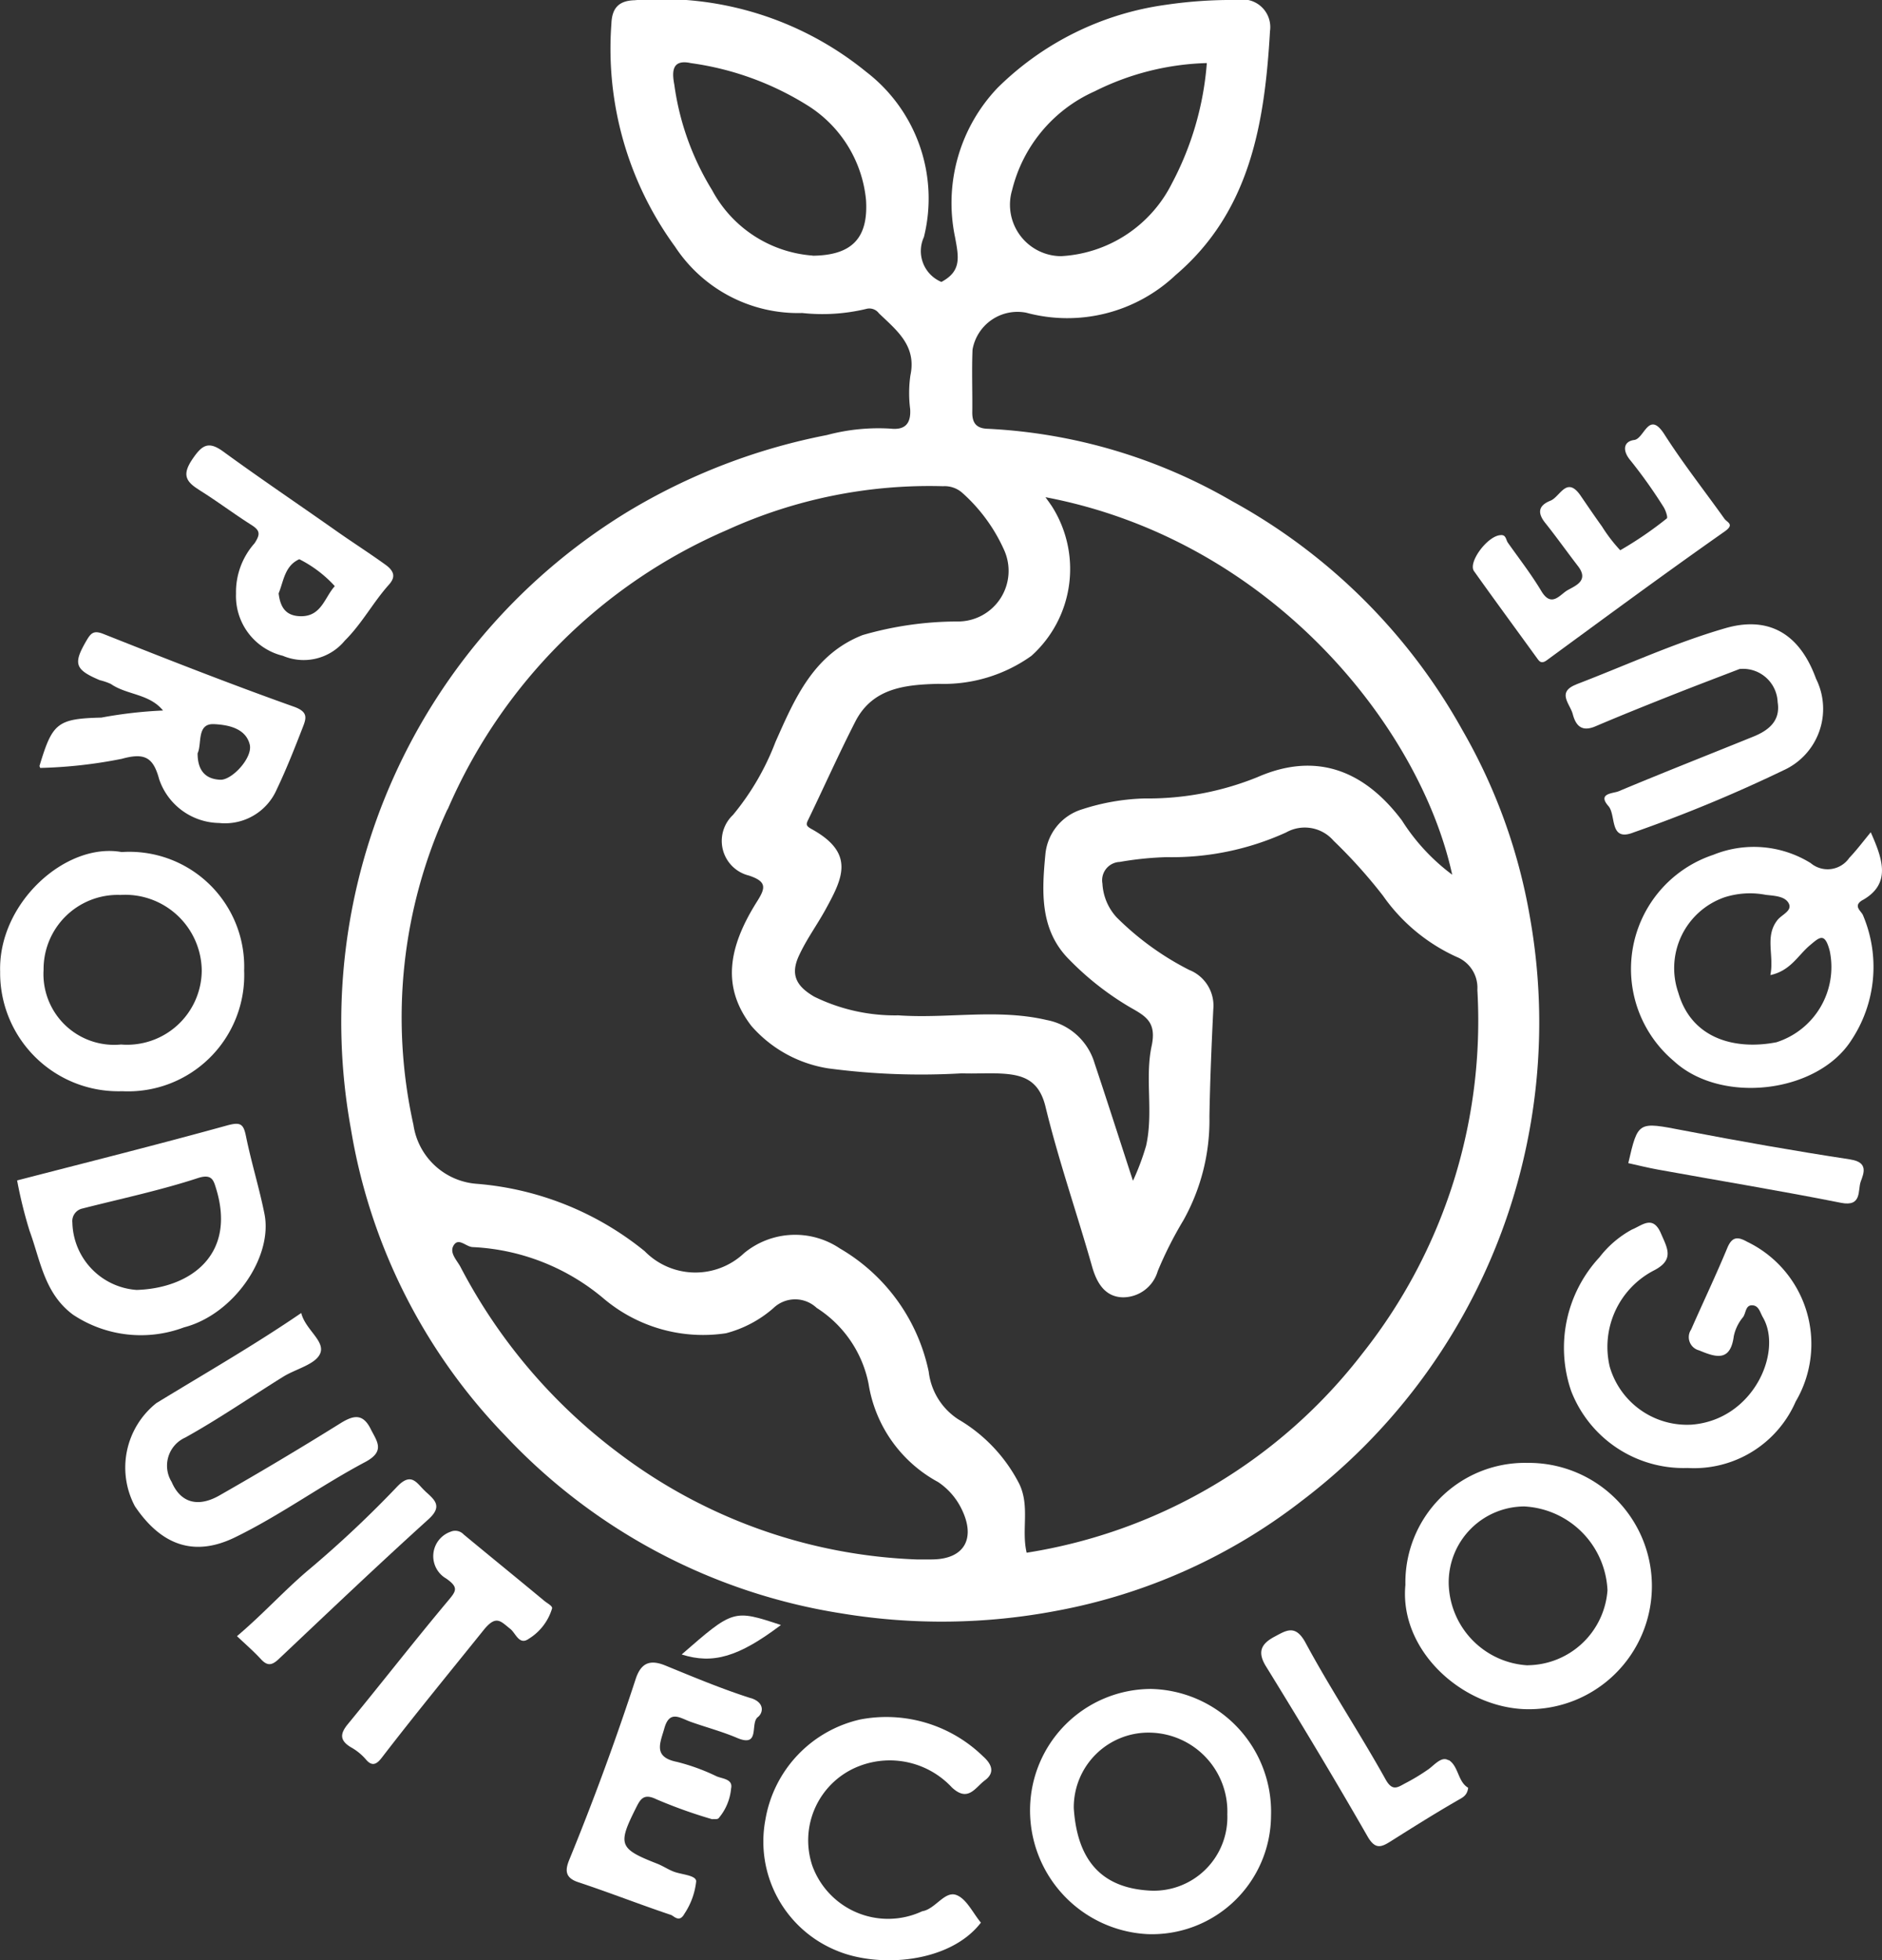
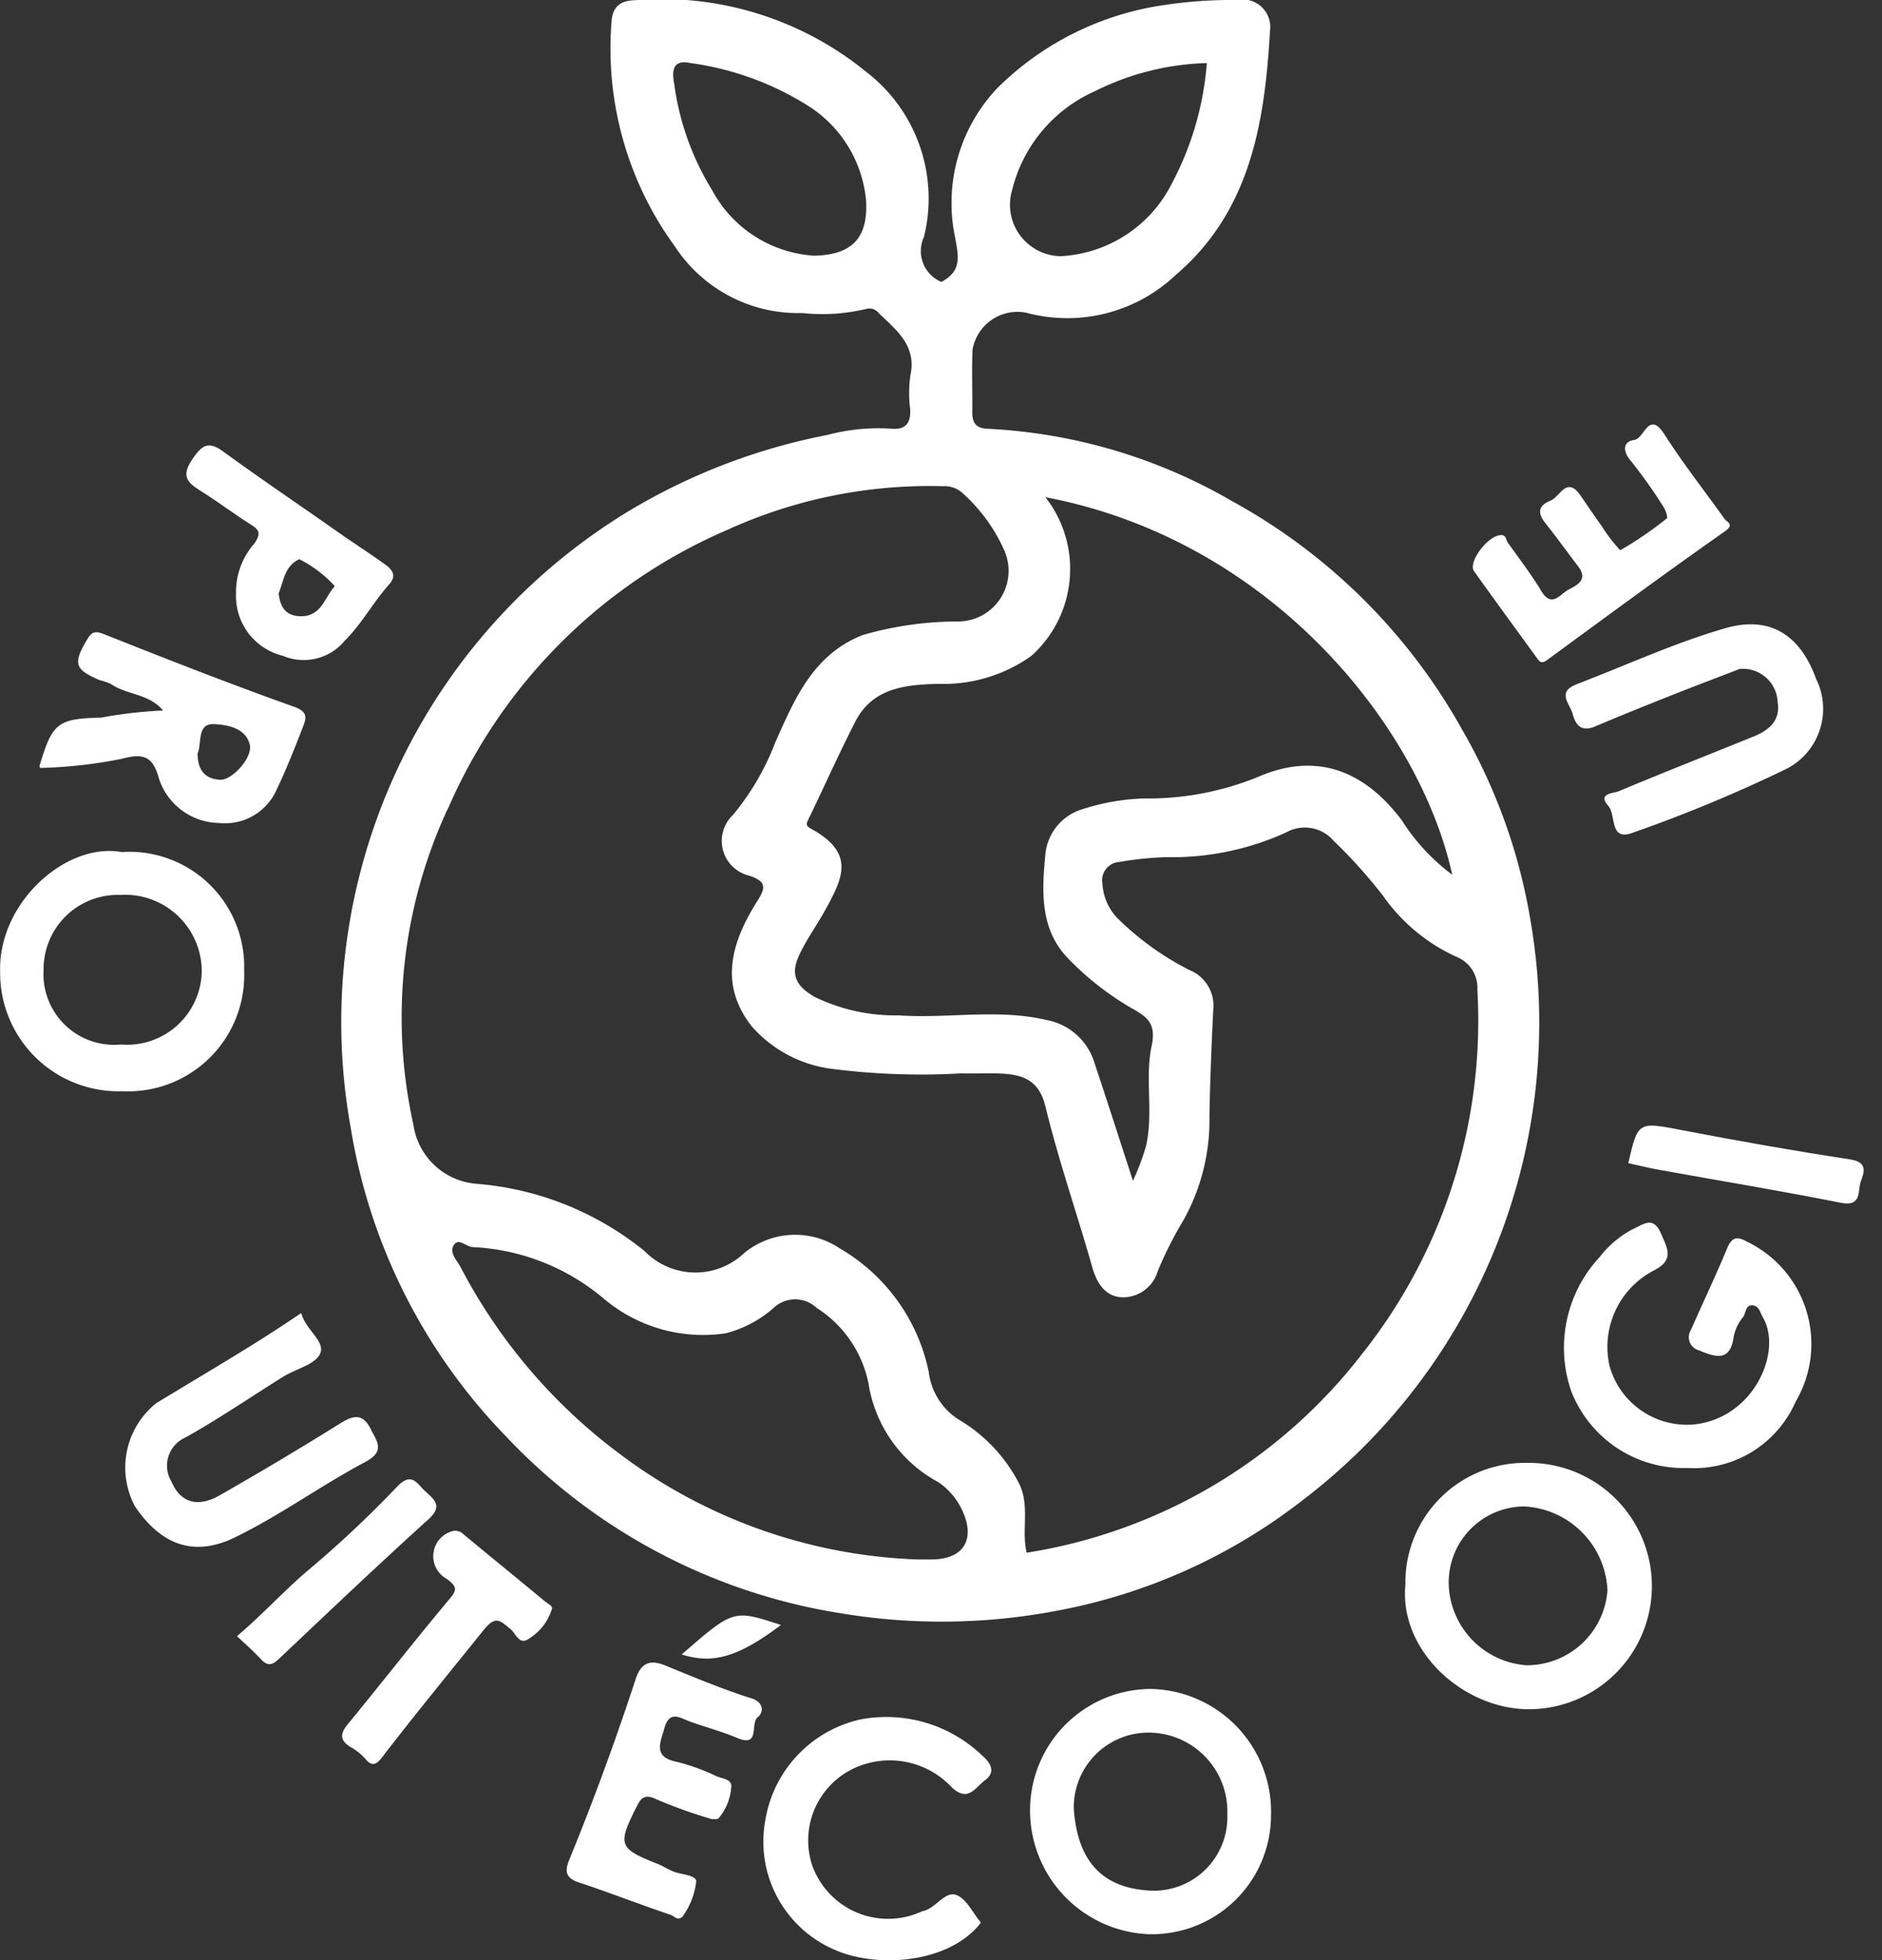
<svg xmlns="http://www.w3.org/2000/svg" width="68.05" height="70.835" viewBox="0 0 68.05 70.835">
  <rect x="0" y="0" width="68.05" height="70.835" fill="#333333" stroke="none" />
  <g id="atl_ecoblfr" transform="translate(10721 -11124)">
    <path id="Trazado_2560" data-name="Trazado 2560" d="M71.24,40.8a20.787,20.787,0,0,0,5.59,11.087A21.175,21.175,0,0,0,89,58.305a22.2,22.2,0,0,0,7.769-.1,20.588,20.588,0,0,0,8.848-3.967,21.688,21.688,0,0,0,8.258-21.07,20.406,20.406,0,0,0-2.44-6.774,21.164,21.164,0,0,0-8.342-8.289,19.478,19.478,0,0,0-8.831-2.611c-.41-.012-.56-.213-.555-.6.009-.753-.022-1.508.009-2.26A1.65,1.65,0,0,1,95.658,11.3a5.7,5.7,0,0,0,5.4-1.359c2.711-2.308,3.224-5.522,3.414-8.819A1,1,0,0,0,103.28,0a16.333,16.333,0,0,0-2.575.174,10.729,10.729,0,0,0-6.083,3,6.031,6.031,0,0,0-1.54,5.388c.138.738.241,1.234-.491,1.626a1.208,1.208,0,0,1-.633-1.621A5.767,5.767,0,0,0,89.87,2.595,11.7,11.7,0,0,0,81.5.008c-.575.016-.821.282-.842.851a12.126,12.126,0,0,0,2.3,8.052,5.321,5.321,0,0,0,4.6,2.4,6.811,6.811,0,0,0,2.311-.147.43.43,0,0,1,.462.157c.64.617,1.369,1.167,1.138,2.247a4.551,4.551,0,0,0-.008,1.214c.033.525-.185.766-.711.707a7.209,7.209,0,0,0-2.3.232,22.085,22.085,0,0,0-7.19,2.763A21.591,21.591,0,0,0,71.24,40.8m23.9-33.9a5.285,5.285,0,0,1,2.992-3.6,9.6,9.6,0,0,1,4.056-1.021,11.081,11.081,0,0,1-1.264,4.351A4.772,4.772,0,0,1,96.91,9.257,1.859,1.859,0,0,1,95.138,6.9m-7.2,2.336A4.5,4.5,0,0,1,84.3,6.872a9.782,9.782,0,0,1-1.366-3.806c-.078-.421-.125-.946.6-.785A10.692,10.692,0,0,1,87.8,3.841a4.538,4.538,0,0,1,2.065,3.387c.089,1.4-.532,2-1.935,2.013m4.313,47.112h-.521A19.026,19.026,0,0,1,80.9,52.494a19.893,19.893,0,0,1-5.7-6.715c-.131-.244-.411-.51-.245-.778.181-.293.447.058.691.064a7.916,7.916,0,0,1,4.739,1.865,5.565,5.565,0,0,0,4.418,1.248,4.226,4.226,0,0,0,1.712-.907,1.134,1.134,0,0,1,1.565-.009,4.222,4.222,0,0,1,1.877,2.744,4.906,4.906,0,0,0,2.512,3.548,2.466,2.466,0,0,1,.836.945c.553,1.093.115,1.852-1.065,1.852m4.314-38.1c-.056-.09-.123-.172-.2-.284,8.172,1.551,13.546,8.315,14.706,13.641a7.328,7.328,0,0,1-1.818-1.961c-1.4-1.86-3.152-2.47-5.222-1.565a10.518,10.518,0,0,1-4.077.771,7.941,7.941,0,0,0-2.26.391,1.882,1.882,0,0,0-1.334,1.643c-.127,1.333-.207,2.724.867,3.792a10.512,10.512,0,0,0,2.211,1.729c.565.319.948.536.765,1.39-.25,1.164.071,2.4-.2,3.605a8.892,8.892,0,0,1-.475,1.266c-.492-1.508-.93-2.88-1.387-4.245A2.235,2.235,0,0,0,96.4,36.86c-1.784-.418-3.58-.044-5.363-.169a6.641,6.641,0,0,1-3.048-.677c-.592-.35-.885-.746-.555-1.467.274-.6.66-1.12.971-1.688.622-1.135,1.071-2.03-.508-2.9-.221-.121-.2-.18-.113-.356.568-1.175,1.1-2.367,1.694-3.528.629-1.23,1.833-1.333,3.01-1.364A5.458,5.458,0,0,0,95.845,23.7a4.218,4.218,0,0,0,.714-5.446M74.737,29.25a19.322,19.322,0,0,1,10.107-10.1A17.633,17.633,0,0,1,92.65,17.57a.963.963,0,0,1,.7.243,6.093,6.093,0,0,1,1.508,2.062,1.83,1.83,0,0,1-1.667,2.583,12.385,12.385,0,0,0-3.449.491c-1.781.7-2.456,2.3-3.152,3.864a9.326,9.326,0,0,1-1.536,2.636,1.289,1.289,0,0,0,.572,2.189c.669.22.605.453.294.946-1.093,1.732-1.238,3.141-.2,4.489A4.638,4.638,0,0,0,88.5,38.607a25.43,25.43,0,0,0,4.831.179c.463.018.929-.016,1.391.007.8.039,1.395.217,1.633,1.2.473,1.948,1.137,3.848,1.685,5.779.174.615.485,1.1,1.122,1.108a1.31,1.31,0,0,0,1.251-.947,13.865,13.865,0,0,1,.924-1.83,7.4,7.4,0,0,0,.945-3.758c.022-1.288.077-2.585.14-3.877a1.387,1.387,0,0,0-.871-1.418,10.338,10.338,0,0,1-2.624-1.9,1.954,1.954,0,0,1-.514-1.223.662.662,0,0,1,.626-.78,11.676,11.676,0,0,1,1.7-.173,9.965,9.965,0,0,0,4.314-.892,1.376,1.376,0,0,1,1.719.3,18.474,18.474,0,0,1,1.785,1.985,6.55,6.55,0,0,0,2.668,2.214,1.2,1.2,0,0,1,.745,1.188,19.35,19.35,0,0,1-4.164,13.151,19.072,19.072,0,0,1-12.133,7.189c-.195-.819.121-1.667-.261-2.476a5.719,5.719,0,0,0-2.209-2.343,2.378,2.378,0,0,1-1.071-1.722,6.742,6.742,0,0,0-3.211-4.453,2.9,2.9,0,0,0-3.463.167,2.565,2.565,0,0,1-3.595-.068A11.028,11.028,0,0,0,75.8,42.779a2.5,2.5,0,0,1-2.3-2.133,17.888,17.888,0,0,1,1.231-11.4" transform="translate(-10779.551 11124)" fill="#fff" />
-     <path id="Trazado_2561" data-name="Trazado 2561" d="M347.123,175.187c1.031-.587.724-1.471.288-2.448-.258.31-.5.635-.776.925a.951.951,0,0,1-1.395.189,3.9,3.9,0,0,0-3.52-.3,4.347,4.347,0,0,0-1.432,7.45c1.711,1.581,5.2,1.173,6.427-.758a4.782,4.782,0,0,0,.419-4.5c-.057-.159-.393-.343-.01-.561m-3.133,5.145c-1.464.282-3.054-.111-3.538-1.793a2.709,2.709,0,0,1,1.676-3.449,3.03,3.03,0,0,1,1.487-.087c.322.037.7.049.832.313s-.251.4-.406.593c-.475.594-.115,1.278-.261,1.994.734-.157,1-.719,1.433-1.079.349-.293.536-.481.715.209a2.853,2.853,0,0,1-1.938,3.3" transform="translate(-11000.768 10981.336)" fill="#fff" />
    <path id="Trazado_2562" data-name="Trazado 2562" d="M331.387,254.458c-.334-.187-.545-.2-.72.22-.412.993-.876,1.965-1.309,2.95a.493.493,0,0,0,.288.753c.607.253,1.134.424,1.256-.519a1.589,1.589,0,0,1,.335-.684c.109-.147.082-.45.351-.424.225.022.264.261.365.433.728,1.246-.347,3.705-2.574,3.878a2.911,2.911,0,0,1-2.964-2.094,3.11,3.11,0,0,1,1.578-3.468c.784-.392.5-.82.272-1.353-.293-.673-.677-.284-1.049-.134a3.718,3.718,0,0,0-1.171,1,4.805,4.805,0,0,0-1.024,4.834,4.359,4.359,0,0,0,4.21,2.781,4.008,4.008,0,0,0,3.908-2.4,4.1,4.1,0,0,0-1.752-5.773" transform="translate(-10989.21 10914.416)" fill="#fff" />
    <path id="Trazado_2563" data-name="Trazado 2563" d="M296.156,303.62a4.323,4.323,0,0,0-4.358,4.409c-.226,2.368,2.056,4.444,4.379,4.493a4.451,4.451,0,1,0-.022-8.9m.074,7.315a3.03,3.03,0,0,1-2.865-2.942,2.745,2.745,0,0,1,2.735-2.8,3.178,3.178,0,0,1,3.006,3.03,2.922,2.922,0,0,1-2.876,2.708" transform="translate(-10961.981 10873.242)" fill="#fff" />
    <path id="Trazado_2564" data-name="Trazado 2564" d="M218.207,350.545a4.385,4.385,0,0,0-4.335,4.349,4.476,4.476,0,0,0,4.234,4.51,4.305,4.305,0,0,0,4.479-4.278,4.44,4.44,0,0,0-4.379-4.582m-.027,7.286c-1.686-.1-2.6-1.051-2.726-2.98a2.7,2.7,0,0,1,2.781-2.726,2.851,2.851,0,0,1,2.771,2.952,2.659,2.659,0,0,1-2.827,2.754" transform="translate(-10897.627 10834.487)" fill="#fff" />
    <path id="Trazado_2565" data-name="Trazado 2565" d="M4.418,185.3a4.2,4.2,0,0,0,4.41-4.358A4.152,4.152,0,0,0,4.4,176.658c-2.013-.363-4.467,1.832-4.395,4.32A4.277,4.277,0,0,0,4.418,185.3m-.083-7.091a2.769,2.769,0,0,1,2.96,2.733,2.7,2.7,0,0,1-2.919,2.67,2.556,2.556,0,0,1-2.8-2.705,2.682,2.682,0,0,1,2.761-2.7" transform="translate(-10721 10978.132)" fill="#fff" />
-     <path id="Trazado_2566" data-name="Trazado 2566" d="M9.6,240.586c1.795-.459,3.227-2.54,2.915-4.1-.188-.941-.476-1.861-.667-2.8-.091-.451-.193-.531-.677-.4-2.532.7-5.081,1.337-7.6,1.989a16.213,16.213,0,0,0,.45,1.822c.393,1.067.531,2.253,1.565,3.025a4.43,4.43,0,0,0,4.01.466m-4.027-3.791a.465.465,0,0,1,.367-.508c1.395-.355,2.808-.653,4.174-1.1.5-.163.563.084.646.349.761,2.421-.916,3.632-2.863,3.694a2.5,2.5,0,0,1-2.324-2.438" transform="translate(-10723.952 10931.381)" fill="#fff" />
    <path id="Trazado_2567" data-name="Trazado 2567" d="M11.173,135.808c.836-.235,1.151-.066,1.365.73a2.329,2.329,0,0,0,2.172,1.585,2.04,2.04,0,0,0,2.081-1.215c.353-.739.652-1.5.95-2.267.124-.319.179-.539-.328-.72-2.317-.824-4.607-1.724-6.893-2.631-.348-.138-.449-.027-.6.226-.5.851-.435,1.062.473,1.446a2.191,2.191,0,0,1,.4.137c.577.4,1.387.348,1.886.959a15.99,15.99,0,0,0-2.23.256c-1.6.039-1.77.2-2.235,1.74-.006.021.015.05.024.079a16.988,16.988,0,0,0,2.933-.326m3.344-1.257c.433.021,1.148.111,1.3.742.111.473-.643,1.284-1.063,1.268-.536-.021-.825-.33-.823-.956.162-.335-.042-1.084.59-1.053" transform="translate(-10727.784 11015.617)" fill="#fff" />
    <path id="Trazado_2568" data-name="Trazado 2568" d="M34.881,276.735c-.279-.558-.607-.512-1.09-.212q-2.166,1.35-4.385,2.614c-.768.436-1.4.27-1.725-.494a1.113,1.113,0,0,1,.493-1.6c1.214-.674,2.362-1.466,3.544-2.2.457-.283,1.163-.44,1.334-.836.194-.45-.535-.863-.684-1.465-1.727,1.18-3.5,2.193-5.24,3.257a2.976,2.976,0,0,0-.774,3.726c.9,1.333,2.068,1.877,3.614,1.126,1.627-.79,3.108-1.873,4.709-2.722.743-.394.43-.744.2-1.2" transform="translate(-10742.476 10898.905)" fill="#fff" />
    <path id="Trazado_2569" data-name="Trazado 2569" d="M325.541,131.755c-.722.277-.228.7-.13,1.072.115.438.339.647.822.441.885-.377,1.778-.735,2.672-1.09s1.79-.693,2.537-.981a1.253,1.253,0,0,1,1.378,1.2c.108.67-.32,1.016-.874,1.241-1.626.659-3.259,1.3-4.878,1.978-.193.08-.778.068-.368.533.291.33.018,1.309.912.953a52.273,52.273,0,0,0,5.409-2.24,2.436,2.436,0,0,0,1.187-3.313c-.669-1.839-1.92-2.218-3.271-1.829-1.841.531-3.6,1.344-5.4,2.033" transform="translate(-10989.543 11016.978)" fill="#fff" />
    <path id="Trazado_2570" data-name="Trazado 2570" d="M166.649,357.738a5.013,5.013,0,0,0-4.434-1.326,4.476,4.476,0,0,0-3.429,3.618,4.255,4.255,0,0,0,2.57,4.732c1.525.645,4.1.453,5.222-1.009-.291-.348-.522-.866-.893-1-.4-.145-.725.452-1.162.574a.448.448,0,0,0-.084.022,2.913,2.913,0,0,1-3.957-1.653,2.876,2.876,0,0,1,1.739-3.616,3.07,3.07,0,0,1,3.309.789c.588.548.841,0,1.2-.264.433-.326.139-.672-.078-.864" transform="translate(-10852.11 10829.723)" fill="#fff" />
    <path id="Trazado_2571" data-name="Trazado 2571" d="M308.159,96.507c.1.133.163.279.389.113,2.132-1.562,4.261-3.13,6.424-4.648.374-.263.094-.322-.007-.463-.726-1.017-1.5-2-2.173-3.053-.568-.88-.722.161-1.087.208-.383.049-.448.375-.131.747a17.871,17.871,0,0,1,1.183,1.663c.082.122.17.391.125.425a13.281,13.281,0,0,1-1.684,1.15,5.561,5.561,0,0,1-.659-.858c-.265-.368-.52-.744-.777-1.119-.5-.723-.739.046-1.085.185-.424.17-.491.426-.194.8.409.512.788,1.047,1.188,1.566s-.077.7-.373.867c-.271.148-.581.654-.951.037s-.8-1.169-1.211-1.75c-.075-.107-.064-.3-.27-.274-.47.029-1.181.985-.955,1.3.741,1.042,1.5,2.072,2.249,3.106" transform="translate(-10973.613 11051.235)" fill="#fff" />
    <path id="Trazado_2572" data-name="Trazado 2572" d="M124.341,346.361c-1.051-.334-2.072-.763-3.094-1.181-.562-.23-.884-.09-1.074.491q-1.082,3.308-2.4,6.529c-.148.363-.167.648.324.81,1.126.372,2.232.808,3.357,1.184.1.035.3.294.481-.041a2.608,2.608,0,0,0,.427-1.176c-.005-.217-.508-.239-.791-.341-.213-.077-.406-.211-.617-.294-1.379-.539-1.437-.685-.777-2,.16-.319.275-.56.749-.327a17.684,17.684,0,0,0,2.012.719c.067-.008.182.014.233-.034a1.921,1.921,0,0,0,.453-1.075c.076-.346-.315-.35-.526-.442a7.382,7.382,0,0,0-1.434-.521c-.876-.176-.6-.688-.451-1.22.189-.667.573-.362.942-.23.56.2,1.138.351,1.683.583.857.365.463-.53.754-.752.192-.147.259-.523-.25-.685" transform="translate(-10818.189 10839.005)" fill="#fff" />
    <path id="Trazado_2573" data-name="Trazado 2573" d="M39.143,94.047c.648.4,1.261.866,1.907,1.275.316.2.344.329.123.667a2.654,2.654,0,0,0-.671,1.824,2.221,2.221,0,0,0,1.693,2.243,1.926,1.926,0,0,0,2.243-.551c.619-.613,1.018-1.377,1.59-2.016.2-.225.263-.447-.123-.725-.6-.432-1.222-.828-1.824-1.253-1.345-.947-2.71-1.866-4.038-2.834-.536-.391-.767-.241-1.113.266-.358.527-.283.794.214,1.1m3.645,2.522a4.431,4.431,0,0,1,1.285.974c-.365.4-.48,1.085-1.212,1.087-.549,0-.758-.309-.819-.826.183-.446.216-.992.746-1.234" transform="translate(-10752.968 11047.642)" fill="#fff" />
    <path id="Trazado_2574" data-name="Trazado 2574" d="M78.353,320.213c-.964-.8-1.942-1.593-2.909-2.394a.418.418,0,0,0-.472-.1.934.934,0,0,0-.16,1.693c.463.325.358.453.059.81-1.227,1.464-2.4,2.971-3.614,4.447-.288.35-.3.59.1.834a2.015,2.015,0,0,1,.532.424c.24.3.411.194.591-.04,1.2-1.56,2.45-3.081,3.683-4.613.455-.565.615-.318.964-.044.2.157.323.609.671.357a1.932,1.932,0,0,0,.842-1.1c.011-.092-.172-.177-.287-.274" transform="translate(-10779.677 10861.631)" fill="#fff" />
-     <path id="Trazado_2575" data-name="Trazado 2575" d="M268.654,343.076c-.235-.145-.482.151-.7.316a7.433,7.433,0,0,1-.873.528c-.271.149-.457.283-.7-.161-.925-1.66-1.983-3.248-2.884-4.92-.369-.685-.7-.452-1.129-.224-.466.249-.637.54-.3,1.079,1.251,2.027,2.481,4.069,3.666,6.135.28.488.5.393.846.174.793-.5,1.588-1,2.4-1.468.181-.106.359-.17.393-.463-.375-.216-.343-.774-.7-1" transform="translate(-10937.287 10844.53)" fill="#fff" />
    <path id="Trazado_2576" data-name="Trazado 2576" d="M56.033,307.47c-.3-.268-.487-.72-1.009-.182a39.821,39.821,0,0,1-3.137,2.956c-.906.751-1.688,1.631-2.666,2.459.286.272.594.537.867.833.233.252.395.224.637,0,1.8-1.7,3.587-3.4,5.419-5.056.525-.474.222-.705-.111-1.007" transform="translate(-10761.652 10870.421)" fill="#fff" />
    <path id="Trazado_2577" data-name="Trazado 2577" d="M346.186,234.847c-2.021-.307-4.035-.664-6.042-1.049-1.643-.315-1.637-.345-1.992,1.182.358.079.715.169,1.076.234,2.206.4,4.419.763,6.616,1.2.767.153.6-.452.712-.765.107-.293.291-.7-.37-.8" transform="translate(-11000.276 10931.051)" fill="#fff" />
    <path id="Trazado_2578" data-name="Trazado 2578" d="M145.159,335.649c-1.716-.566-1.716-.566-3.589,1.065,1.132.359,2.054.093,3.589-1.065" transform="translate(-10837.922 10847.072)" fill="#fff" />
  </g>
</svg>